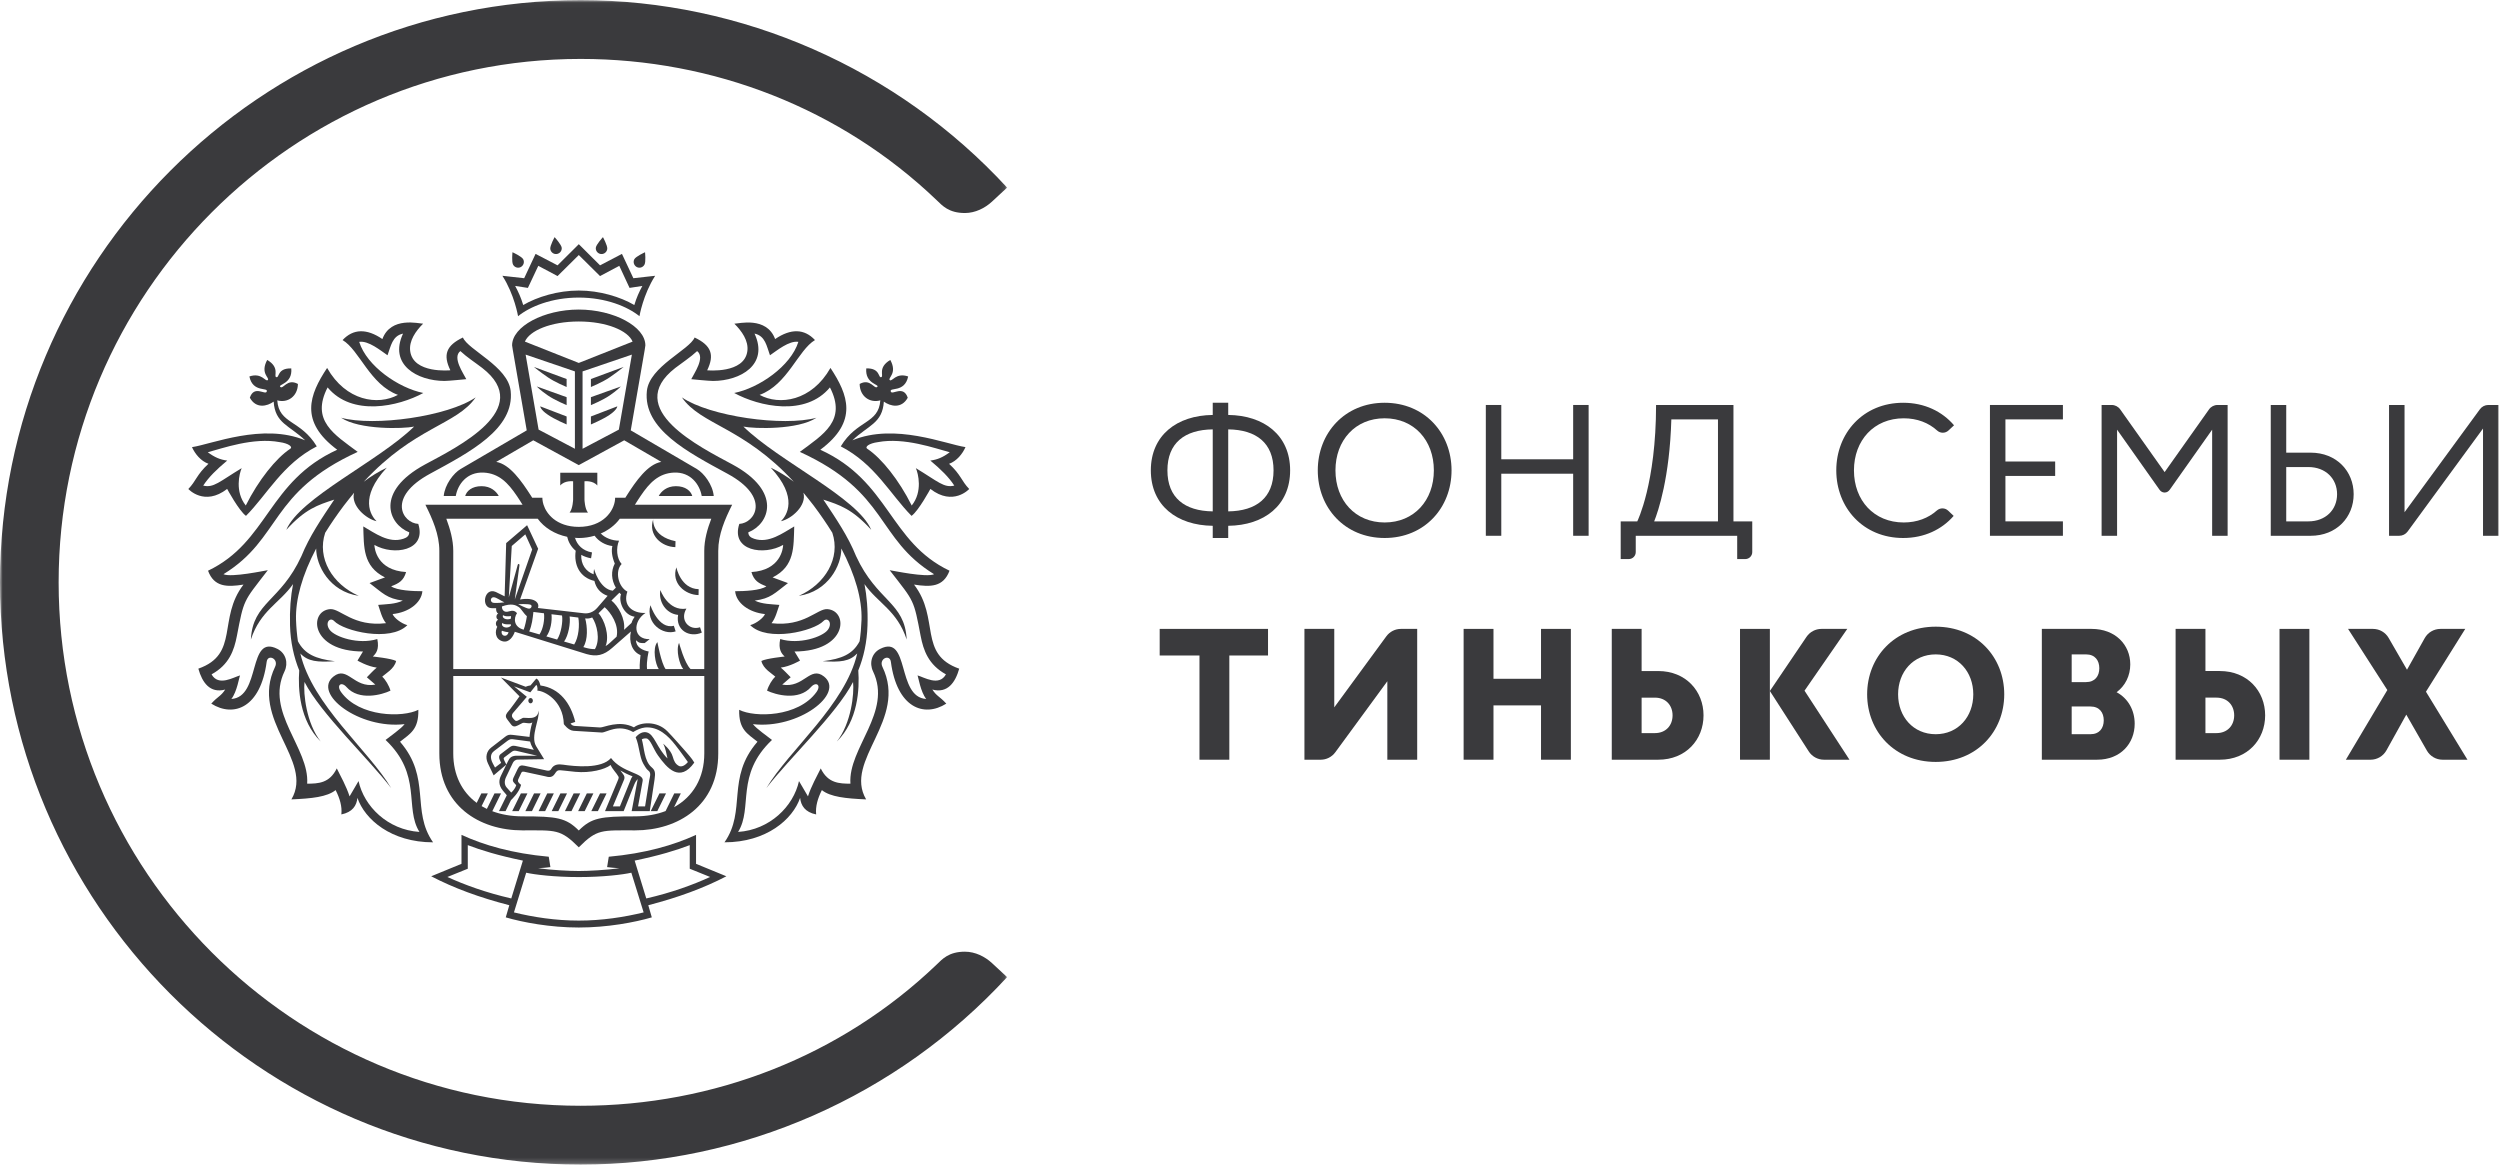
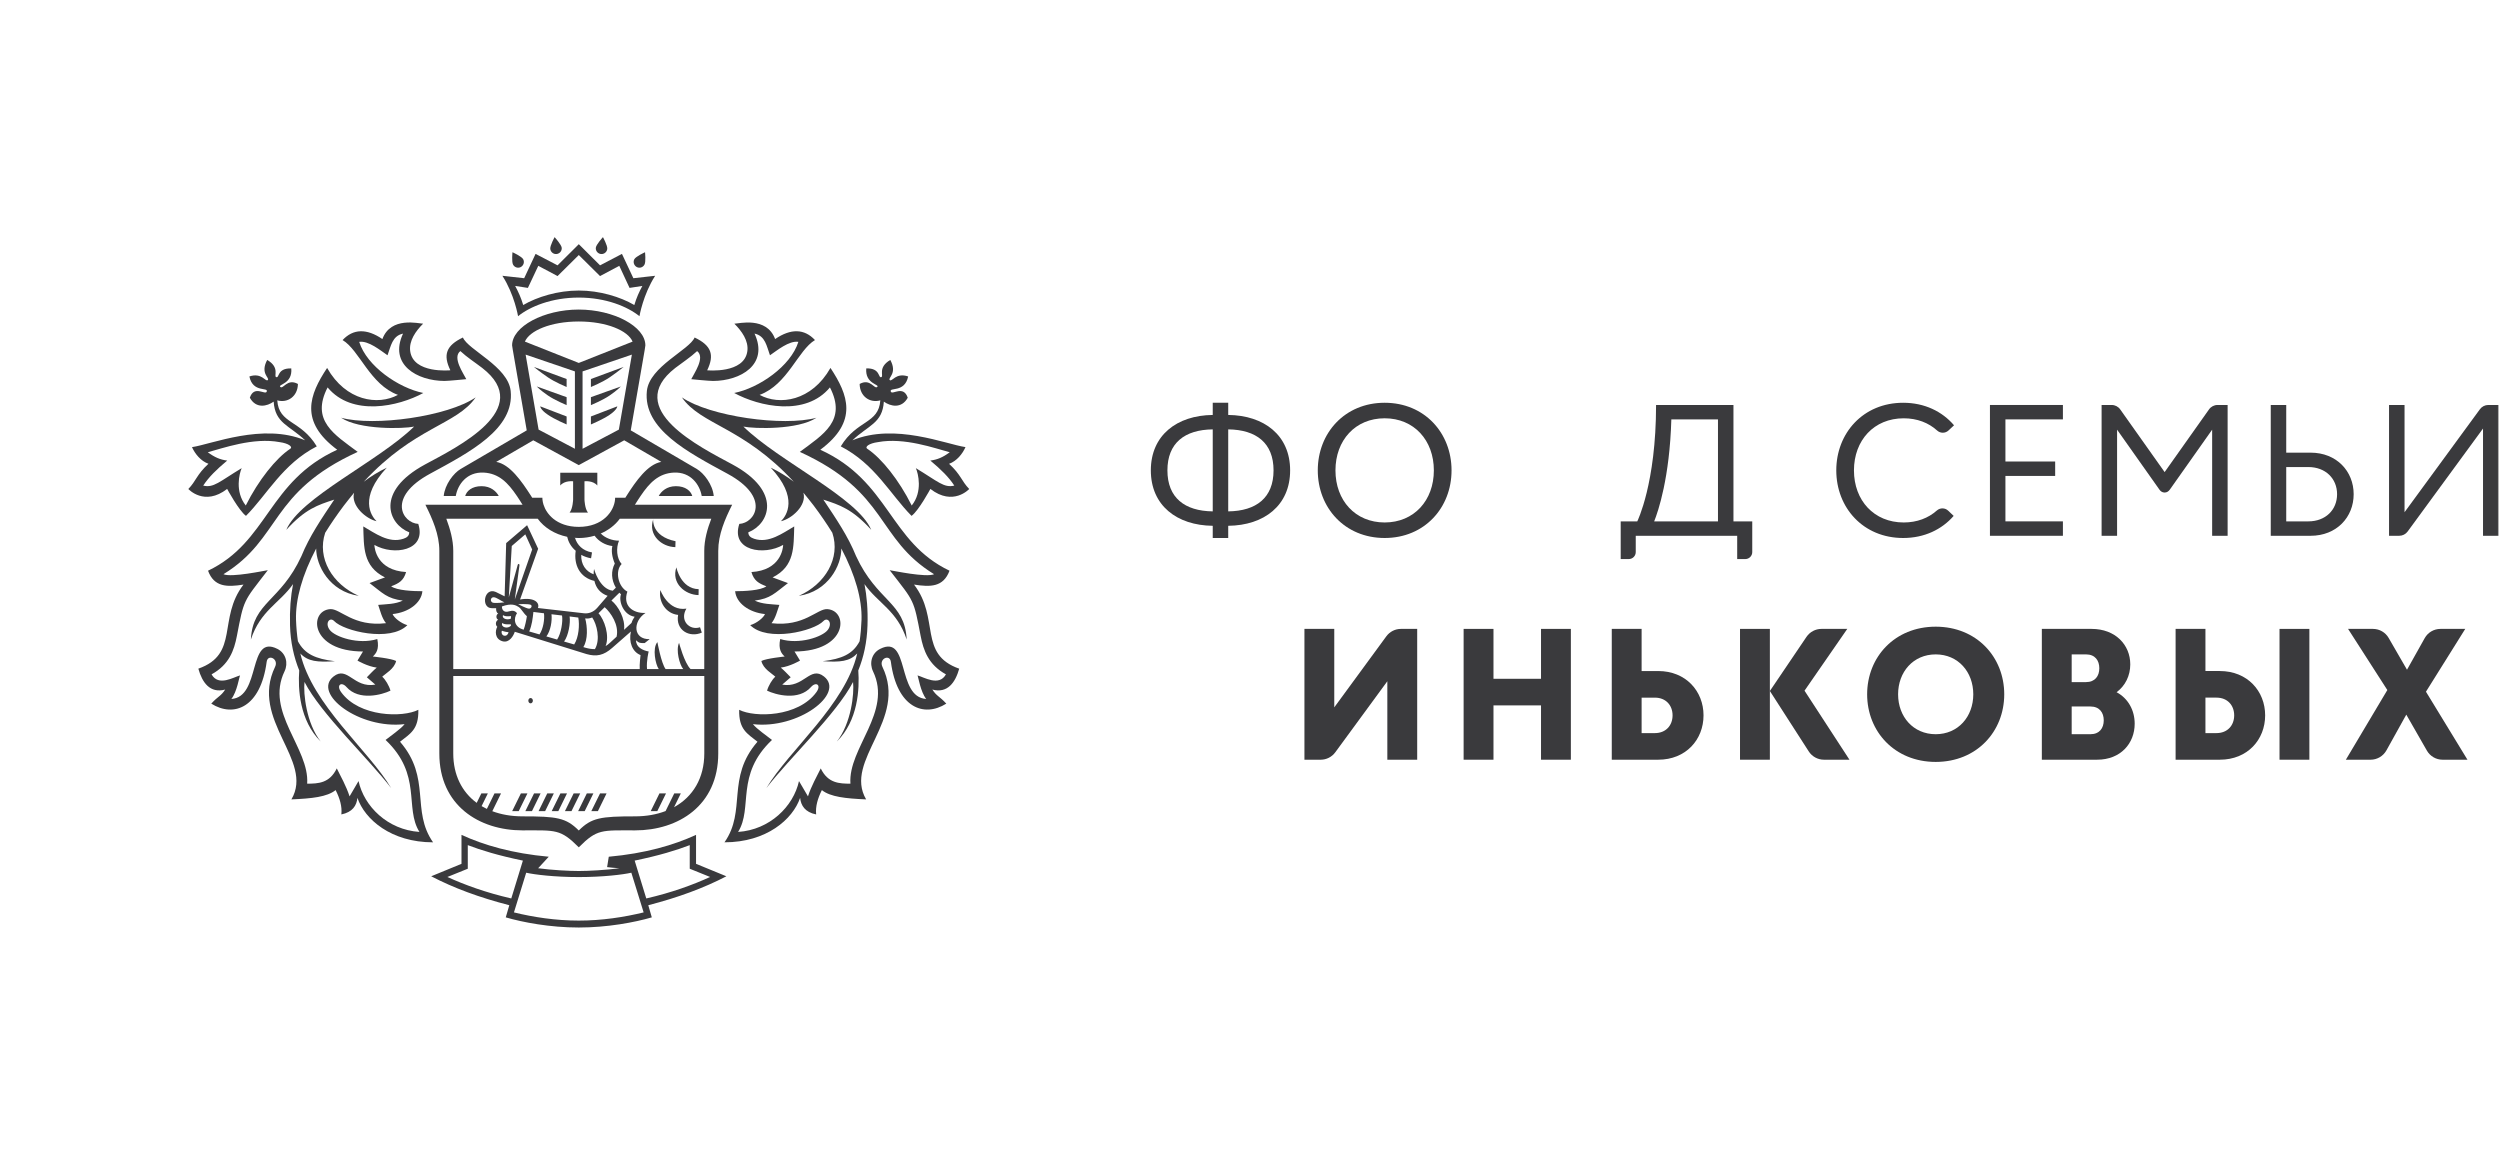
<svg xmlns="http://www.w3.org/2000/svg" width="459" height="215" viewBox="0 0 459 215" fill="none">
  <g clip-path="url(#clip0_1506_346)">
    <mask id="mask0_1506_346" style="mask-type:alpha" maskUnits="userSpaceOnUse" x="0" y="0" width="185" height="214">
-       <path d="M0 0.024H184.904V213.817H0V0.024Z" fill="white" />
-     </mask>
+       </mask>
    <g mask="url(#mask0_1506_346)">
      <path fill-rule="evenodd" clip-rule="evenodd" d="M10.765 106.919C10.765 159.91 53.762 203.019 106.606 203.019C130.995 203.019 154.398 193.918 171.985 177.077C173.003 176.098 174.182 174.73 177.153 174.73C179.048 174.73 180.833 175.626 182.127 176.822C182.822 177.463 184.904 179.398 184.904 179.398C164.761 201.275 136.224 213.817 106.606 213.817C47.824 213.817 -0.001 165.864 -0.001 106.919C-0.001 47.975 47.824 0.024 106.606 0.024C136.224 0.024 164.761 12.566 184.904 34.444C184.904 34.444 182.822 36.378 182.127 37.02C180.833 38.214 179.048 39.111 177.153 39.111C174.182 39.111 173.003 37.74 171.985 36.765C154.398 19.925 130.995 10.819 106.606 10.819C53.762 10.819 10.765 53.928 10.765 106.919Z" fill="#3A3A3D" />
    </g>
    <path fill-rule="evenodd" clip-rule="evenodd" d="M65.828 143.403L64.181 146.214C63.585 144.362 62.517 142.443 61.834 141.077C60.51 143.818 58.416 143.872 56.397 143.886C56.845 137.334 48.623 130.738 52.242 123.256C52.963 121.758 52.494 119.925 50.939 119.141C45.431 116.339 47.98 127.975 42.475 128.332C43.531 127.004 43.921 124.245 44.081 124.004C42.91 124.309 40.107 126.1 38.844 123.808C42.062 122.052 42.984 119.408 43.493 116.756C44.137 113.395 44.431 111.841 45.079 110.463C45.758 108.988 46.844 107.714 49.173 104.685C48.62 104.765 42.423 106.078 41.028 105.424C51.748 98.825 49.335 90.438 65.673 82.966C61.39 79.772 57.007 77.225 60.148 71.131C64.629 76.523 73.135 74.657 77.724 72.152C73.188 71.242 67.337 67.227 65.949 62.767C67.655 62.501 69.876 64.36 71.148 65.229C71.76 63.58 72.006 61.665 73.997 61.251C71.342 66.949 76.592 69.922 81.595 69.943C82.372 69.943 85.61 69.615 85.61 69.615C85.09 68.55 82.999 65.633 84.52 64.457C85.749 65.608 87.205 66.531 88.535 67.553C98.265 75.102 83.905 82.104 78.032 85.277C68.818 90.272 71.284 96.217 75.135 97.735C75.12 98.406 74.707 98.699 74.065 98.915C71.373 99.813 68.846 97.888 66.697 96.651C66.826 100.382 66.575 103.963 70.682 106.014L67.85 107.05C70.285 108.908 71.026 109.891 73.954 110.269C72.588 110.939 70.89 110.922 69.435 111.059C69.802 112.094 70.103 113.49 70.87 114.415C64.875 115.133 62.475 111.697 60.613 111.835C56.657 112.133 56.907 119.602 66.643 119.613L65.634 121.286C65.634 121.286 67.478 122.366 69.17 122.573C68.525 123.095 67.902 123.808 67.355 124.349L68.911 125.695C64.932 126.407 63.811 122.163 61.231 124.207C57.295 127.338 65.97 133.933 74.285 132.951C73.588 133.851 71.632 135.171 70.792 135.853C77.565 142.271 74.224 148.316 77.01 152.742C71.168 152.351 66.843 148.053 65.828 143.403ZM73.445 136.184C75.329 134.688 76.888 133.94 76.807 130.32C73.982 131.768 65.975 131.689 62.63 127.074C61.682 125.757 62.694 125.094 63.608 126.132C65.898 128.736 70.142 127.558 71.691 126.805C71.444 125.907 70.758 124.742 70.177 124.245C70.758 123.672 72.394 122.82 72.729 121.356C71.855 120.88 68.455 120.538 68.455 120.538C69 120.01 69.679 119.276 69.273 117.329C65.803 118.396 61.516 116.943 60.54 115.654C59.583 114.386 60.557 113.198 61.366 114.038C63.095 115.858 71.623 117.947 74.792 114.78C73.615 114.453 72.312 113.395 72.082 112.742C75.016 112.446 77.356 110.711 77.55 108.546C75.927 108.546 72.859 108.428 71.815 107.642C73.224 107.117 74.114 106.608 74.556 105.028C69.188 104.698 68.763 100.704 68.735 100.044C72.229 102.063 78.387 101.163 76.796 96.187C73.886 96.03 70.958 91.315 78.954 86.979C86.225 83.029 94.489 78.777 93.759 71.775C93.285 67.288 85.925 64.233 84.992 61.965C81.919 63.432 81.302 65.135 82.687 67.982C82.687 67.982 75.847 68.667 75.309 64.444C75.073 62.548 76.33 60.775 77.687 59.425C76.915 59.425 71.76 58.042 70.206 62.252C67.316 60.277 64.848 60.35 62.899 62.436C66.005 64.283 67.929 70.63 73.064 72.5C69.411 74.487 63.505 73.653 60.058 67.553C56.792 72.483 54.916 77.361 61.913 82.573C49.176 88.382 49.268 99.488 38.195 104.783C39.316 107.807 41.687 107.807 44.705 107.33C39.916 113.57 43.998 120.101 36.416 122.765C37.127 125.313 38.548 127.347 41.346 126.603C40.552 127.844 40.026 127.82 38.789 129.186C42.934 131.803 47.85 129.907 48.96 121.512C49.157 120.01 51.219 120.948 50.508 122.421C45.782 132.216 57.727 139.581 53.504 146.768C57.231 146.613 60.068 146.319 61.619 145.061C62.381 146.565 62.837 148.058 62.672 149.53C64.733 149.113 65.482 147.892 65.623 146.487C66.973 150.435 71.795 154.651 79.511 154.651C75.416 148.807 79.23 142.865 73.445 136.184Z" fill="#3A3A3D" />
    <path fill-rule="evenodd" clip-rule="evenodd" d="M55.142 119.979C56.551 121.452 58.256 121.604 61.489 121.403C57.938 120.967 55.941 120.098 54.699 117.738C54.518 116.512 54.397 115.205 54.35 113.814C54.235 110.062 55.467 105.597 58.051 100.704C58.035 103.772 60.457 108.595 65.87 109.398C61.007 107.268 58.15 102.466 59.705 97.816C60.719 96.19 61.86 94.517 63.141 92.813C63.778 91.993 64.404 91.201 65.013 90.468C64.365 92.833 67.222 95.28 69.132 95.693C68.098 94.675 65.87 91.381 71.011 85.865C69.575 86.55 67.99 87.511 66.787 88.45C76.124 78.335 83.806 78.05 87.333 72.961C82.223 76.462 68.701 78.355 62.618 76.696C65.974 78.943 74.056 78.74 76.032 78.322C69.443 84.743 55.054 91.381 52.559 97.284C56.063 93.43 58.336 92.722 61.368 91.73C58.978 95.309 56.824 98.451 55.341 102.101C51.517 110.437 46.398 110.543 46.06 117.422C47.805 112.091 51.349 110.739 53.805 107.239C53.37 109.477 53.17 111.951 53.247 114.813C53.334 117.92 53.955 120.656 54.939 123.099C54.691 126.497 54.994 132.306 58.879 136.139C56.238 132.785 55.671 127.337 55.907 125.212C58.947 131.096 67.625 139.231 71.819 144.693C67.625 137.664 57.345 129.455 55.142 119.979Z" fill="#3A3A3D" />
    <path fill-rule="evenodd" clip-rule="evenodd" d="M151.166 91.729C154.184 92.722 156.457 93.429 159.962 97.283C157.479 91.381 143.074 84.745 136.486 78.319C138.464 78.737 146.551 78.945 149.902 76.698C143.83 78.354 130.302 76.461 125.188 72.958C128.725 78.049 136.395 78.333 145.737 88.449C144.54 87.51 142.953 86.547 141.51 85.868C146.646 91.381 144.427 94.676 143.384 95.694C145.302 95.283 148.158 92.832 147.507 90.466C148.123 91.202 148.746 91.992 149.387 92.814C150.67 94.519 151.808 96.195 152.815 97.814C154.376 102.463 151.506 107.265 146.658 109.398C152.069 108.599 154.497 103.771 154.467 100.705C157.053 105.597 158.292 110.062 158.176 113.814C158.126 115.206 158.007 116.511 157.824 117.735C156.577 120.102 154.579 120.968 151.038 121.399C154.275 121.603 155.968 121.454 157.388 119.977C155.183 129.458 144.901 137.666 140.706 144.694C144.901 139.228 153.565 131.096 156.621 125.211C156.856 127.339 156.285 132.787 153.649 136.139C157.535 132.307 157.833 126.499 157.582 123.096C158.565 120.657 159.182 117.921 159.273 114.812C159.366 111.953 159.15 109.472 158.717 107.241C161.177 110.739 164.719 112.09 166.466 117.419C166.133 110.543 161.015 110.438 157.174 102.101C155.699 98.449 153.552 95.305 151.166 91.729Z" fill="#3A3A3D" />
    <path fill-rule="evenodd" clip-rule="evenodd" d="M168.453 124.004C168.6 124.244 168.997 127.005 170.053 128.332C164.54 127.977 167.093 116.34 161.584 119.141C160.03 119.927 159.568 121.757 160.287 123.257C163.89 130.737 155.678 137.332 156.139 143.887C154.11 143.872 152.003 143.818 150.689 141.081C150.015 142.443 148.933 144.362 148.342 146.213L146.696 143.406C145.673 148.054 141.345 152.353 135.513 152.742C138.286 148.317 134.956 142.275 141.737 135.854C140.884 135.168 138.939 133.848 138.237 132.954C146.558 133.93 155.229 127.336 151.291 124.209C148.715 122.164 147.583 126.407 143.614 125.695L145.17 124.346C144.628 123.811 143.993 123.1 143.349 122.572C145.044 122.368 146.885 121.285 146.885 121.285L145.874 119.614C155.619 119.602 155.853 112.134 151.912 111.836C150.061 111.699 147.649 115.132 141.651 114.42C142.406 113.49 142.718 112.095 143.091 111.06C141.649 110.923 139.928 110.936 138.567 110.269C141.502 109.89 142.232 108.908 144.672 107.055L141.849 106.014C145.953 103.965 145.696 100.383 145.821 96.652C143.682 97.893 141.141 99.813 138.463 98.92C137.822 98.7 137.404 98.403 137.387 97.736C141.243 96.218 143.696 90.273 134.492 85.283C128.623 82.104 114.252 75.103 123.989 67.552C125.32 66.529 126.768 65.605 127.992 64.461C129.521 65.635 127.432 68.546 126.915 69.618C126.915 69.618 130.15 69.945 130.918 69.945C135.936 69.924 141.192 66.952 138.532 61.247C140.522 61.663 140.761 63.583 141.367 65.228C142.647 64.364 144.864 62.503 146.581 62.764C145.187 67.229 139.344 71.24 134.798 72.153C139.388 74.657 147.902 76.523 152.377 71.127C155.515 77.228 151.141 79.773 146.849 82.966C163.19 90.437 160.775 98.826 171.495 105.423C170.109 106.078 163.899 104.764 163.343 104.687C165.684 107.711 166.775 108.989 167.449 110.461C168.099 111.84 168.387 113.393 169.029 116.753C169.54 119.409 170.465 122.052 173.674 123.811C172.415 126.099 169.618 124.311 168.453 124.004ZM167.815 107.328C170.832 107.805 173.203 107.805 174.33 104.781C163.249 99.493 163.343 88.385 150.611 82.573C157.611 77.362 155.722 72.479 152.473 67.552C149.027 73.653 143.101 74.488 139.466 72.501C144.588 70.629 146.524 64.283 149.63 62.435C147.685 60.347 145.203 60.274 142.313 62.252C140.749 58.043 135.604 59.43 134.83 59.43C136.181 60.78 137.458 62.548 137.217 64.446C136.683 68.668 129.838 67.986 129.838 67.986C131.216 65.135 130.603 63.433 127.532 61.965C126.592 64.233 119.246 67.293 118.766 71.773C118.029 78.776 126.305 83.03 133.569 86.978C141.566 91.315 138.633 96.03 135.736 96.19C134.127 101.167 140.287 102.065 143.788 100.042C143.77 100.705 143.328 104.703 137.963 105.03C138.413 106.608 139.299 107.117 140.703 107.643C139.655 108.428 136.595 108.547 134.972 108.547C135.163 110.712 137.511 112.448 140.448 112.744C140.211 113.393 138.908 114.453 137.736 114.777C140.905 117.947 149.427 115.862 151.165 114.039C151.959 113.202 152.929 114.389 151.981 115.653C151.003 116.943 146.72 118.396 143.246 117.326C142.849 119.273 143.516 120.016 144.064 120.539C144.064 120.539 140.669 120.881 139.787 121.356C140.122 122.821 141.769 123.671 142.346 124.244C141.769 124.742 141.079 125.908 140.832 126.804C142.39 127.559 146.632 128.735 148.909 126.131C149.835 125.096 150.841 125.757 149.901 127.068C146.549 131.689 138.54 131.765 135.711 130.321C135.633 133.941 137.193 134.684 139.072 136.181C133.284 142.866 137.108 148.806 133.016 154.649C140.725 154.649 145.546 150.433 146.9 146.488C147.053 147.896 147.791 149.114 149.846 149.533C149.691 148.058 150.145 146.565 150.894 145.061C152.459 146.319 155.303 146.611 159.022 146.769C154.804 139.581 166.747 132.215 162.01 122.423C161.31 120.948 163.366 120.016 163.564 121.51C164.672 129.908 169.593 131.803 173.741 129.186C172.491 127.82 171.977 127.844 171.18 126.602C173.969 127.348 175.395 125.312 176.112 122.771C168.532 120.102 172.614 113.574 167.815 107.328Z" fill="#3A3A3D" />
-     <path fill-rule="evenodd" clip-rule="evenodd" d="M90.703 137.895L92.978 136.163C93.385 135.853 93.65 135.654 94.109 135.716L97.32 136.142C97.494 136.91 98.011 137.665 98.011 137.665L94.593 136.945C94.109 136.886 93.965 136.91 93.515 137.237L91.9 138.466C91.576 138.715 91.57 139.111 91.755 139.505L92.011 140.065L90.885 140.922L90.452 140.108C90.013 139.236 89.984 138.449 90.703 137.895ZM95.915 131.847L95.324 132.161C94.914 132.4 94.709 132.505 94.349 132.059L94.093 131.736C93.964 131.581 93.921 131.198 94.185 130.906L96.727 127.938L94.386 126.012L97.366 127.113L98.459 125.749C98.78 126.022 98.665 126.809 98.665 126.809C99.876 126.809 103.386 128.559 103.519 132.942C103.519 132.942 104.313 134.119 105.325 134.18L110.495 134.493C111.349 134.493 113.491 132.852 116.247 134.402C116.941 133.981 117.689 133.648 118.453 133.562C120.88 133.379 122.663 135.079 123.995 136.784C124.968 138.016 126.298 139.912 126.298 139.912C125.725 140.594 125.163 140.822 124.689 140.65C123.974 140.279 123.738 139.702 123.509 138.903C123.148 137.63 121.753 136.541 121.753 136.541C122.227 137.396 122.326 138.364 122.553 139.255C120.532 137.249 120.154 134.802 118.741 134.464C118.112 134.305 117.383 134.575 116.709 135.36C117.421 137.019 117.383 138.938 118.115 140.223C118.67 141.182 118.786 141.27 119.035 141.477C119.632 141.907 119.294 142.678 119.201 143.24L118.436 148.056H117.149L117.997 143.345C118.257 141.907 114.24 141.907 112.182 139.172C110.428 141.228 105.513 140.711 103.386 140.395C102.53 140.264 101.688 140.321 101.216 141.165C100.941 141.639 100.478 141.497 100.195 141.431L96.318 140.594C95.638 140.434 95.343 140.57 95.039 141.195L94.267 142.803C94.093 143.184 94.105 143.461 94.414 143.761L94.777 144.156C94.558 144.928 93.859 145.518 93.859 145.518L93.011 144.563C92.6 144.082 92.578 143.38 92.903 142.696L94.158 140.07C94.306 139.78 94.576 139.461 95.103 139.461L99.901 139.388L98.43 136.988C97.338 135.19 99.151 131.979 98.883 130.464C98.747 132.499 96.297 131.57 95.915 131.847ZM115.884 142.938L113.814 148.056H112.528L114.597 143.099C114.812 142.46 114.406 142.162 113.887 141.461C114.658 141.894 115.206 142.182 116.135 142.534C116.058 142.678 115.958 142.76 115.884 142.938ZM90.635 142.358L92.965 140.377L92.612 139.67C92.358 139.158 92.494 139.128 92.762 138.925L93.991 138.004C94.274 137.774 94.576 137.8 94.921 137.881L98.616 138.751H94.721C93.82 138.814 93.559 139.158 93.234 139.828L92.965 140.377L91.966 142.443C91.623 143.149 91.449 144.099 92.34 145.167L93.047 146.01L91.612 148.924H92.82L93.814 146.905C93.893 146.83 95.359 145.49 95.67 144.099C95.249 143.751 94.944 143.512 95.179 143.028L95.63 142.063C95.777 141.741 95.829 141.611 96.259 141.695L100.132 142.534C100.615 142.668 101.322 142.882 101.844 142.101C102.372 141.287 102.446 141.376 103.677 141.497L105.657 141.709C108.358 141.966 111.058 141.287 112.111 140.454C112.476 141.293 113.21 141.934 113.55 142.592C113.678 142.836 113.469 143.18 113.3 143.605L111.081 148.924H114.505L116.441 144.07C116.621 143.605 116.883 143.236 117.084 143.049L115.971 148.924H119.296L120.177 143.113C120.371 141.822 120.258 141.402 119.638 140.872C118.25 139.702 118.283 137.237 117.836 135.743C118.071 135.607 118.344 135.54 118.67 135.576C119.397 135.642 119.939 137.498 120.797 138.69C122.492 141.088 124.816 143.733 127.472 140.011C127.217 139.582 126.939 139.195 126.618 138.823L125.875 137.952C125.443 137.469 123.386 135.11 122.527 134.258C120.579 132.287 117.583 132.59 116.39 133.544C113.688 132.123 110.838 133.615 110.164 133.562L105.511 133.281C105.299 133.264 104.975 133.193 104.749 132.829L105.612 132.544C104.803 129.167 102.771 126.337 99.217 125.852C99.217 125.852 99.009 124.787 98.465 124.584L97.404 125.837C97.103 125.876 96.778 125.971 96.509 126.089L91.973 124.394L95.38 127.847C95.38 127.847 93.612 130.357 93.111 130.87C92.776 131.335 92.809 131.703 93.182 132.151L93.843 133.021C94.185 133.471 94.558 133.451 95.103 133.174L95.851 132.785C96.176 132.512 97.265 133.05 97.735 132.623C97.436 133.604 97.285 134.549 97.216 135.298L94.158 134.932C93.489 134.838 93.188 134.932 92.781 135.246L90.172 137.261C89.32 137.919 89.057 139.05 89.581 140.149L90.635 142.358Z" fill="#3A3A3D" />
    <path fill-rule="evenodd" clip-rule="evenodd" d="M100.593 76.149C101.831 77.011 104.032 77.931 104.032 77.931V76.464L99.189 74.605C99.189 74.605 99.189 75.2 100.593 76.149Z" fill="#3A3A3D" />
    <path fill-rule="evenodd" clip-rule="evenodd" d="M104.032 74.383V72.923L98.535 70.951C98.535 70.951 99.188 71.648 100.594 72.607C101.832 73.464 104.032 74.383 104.032 74.383Z" fill="#3A3A3D" />
    <path fill-rule="evenodd" clip-rule="evenodd" d="M104.031 71.056V69.587L98.01 67.364C98.01 67.364 99.187 68.32 100.593 69.278C101.831 70.14 104.031 71.056 104.031 71.056Z" fill="#3A3A3D" />
    <path fill-rule="evenodd" clip-rule="evenodd" d="M120.944 91.063H127.1C126.845 90.167 125.888 89.261 124.089 89.261C122.391 89.261 121.37 90.249 120.944 91.063Z" fill="#3A3A3D" />
    <path fill-rule="evenodd" clip-rule="evenodd" d="M114.504 67.364L108.492 69.587V71.056C108.492 71.056 110.694 70.138 111.936 69.28C113.336 68.321 114.504 67.364 114.504 67.364Z" fill="#3A3A3D" />
    <path fill-rule="evenodd" clip-rule="evenodd" d="M113.334 74.605L108.491 76.464V77.931C108.491 77.931 110.693 77.011 111.935 76.153C113.334 75.198 113.334 74.605 113.334 74.605Z" fill="#3A3A3D" />
    <path fill-rule="evenodd" clip-rule="evenodd" d="M113.987 70.953L108.492 72.921V74.382C108.492 74.382 110.7 73.464 111.934 72.607C113.334 71.649 113.987 70.953 113.987 70.953Z" fill="#3A3A3D" />
    <path fill-rule="evenodd" clip-rule="evenodd" d="M88.416 89.261C86.622 89.261 85.668 90.164 85.41 91.063H91.572C91.132 90.247 90.126 89.261 88.416 89.261Z" fill="#3A3A3D" />
    <path fill-rule="evenodd" clip-rule="evenodd" d="M106.262 66.637L96.372 62.718C97.213 60.728 101.088 59.026 106.262 59.026C111.433 59.026 115.306 60.728 116.145 62.718L106.262 66.637ZM113.621 78.877L106.958 82.395V68.19L116.013 65.106L113.621 78.877ZM121.414 84.802C118.916 85.238 116.766 88.302 115.01 91.064L114.813 91.382H112.934L112.925 91.706C112.733 93.842 110.718 96.734 106.259 96.734C104.2 96.734 102.65 96.104 101.581 95.24C100.657 94.488 100.078 93.558 99.791 92.668C99.69 92.346 99.622 92.019 99.594 91.706L99.579 91.382H97.713L97.51 91.064C95.743 88.302 93.598 85.238 91.107 84.802L97.908 80.84L106.262 85.396L114.606 80.84L121.414 84.802ZM130.591 95.24C129.876 97.102 129.302 99.121 129.302 101.143V122.838H126.787C125.643 121.726 124.676 118.029 124.676 118.029C124.049 119.361 124.769 122.054 125.438 122.838H122.199C121.395 121.746 120.699 117.893 120.699 117.893C119.734 119.004 120.346 121.999 120.946 122.838H118.792C118.658 121.296 119.098 119.616 119.098 119.616C117.969 119.406 116.774 118.814 116.777 117.556C117.346 118.092 117.58 118.083 118.366 118.066L119.281 117.345C116.247 117.443 116.105 114.104 118.513 112.541C116.105 112.616 114.309 111.18 115.186 108.62C113.474 107.735 112.873 104.833 114.133 103.552C113.221 102.556 113.069 100.602 113.654 99.27C112.444 99.27 111.08 98.782 110.317 97.957C110.259 97.983 110.189 98.002 110.127 98.026C111.642 97.403 112.925 96.441 113.795 95.24H130.591ZM129.309 138.333C129.309 142.856 127.221 146.295 123.757 148.2L124.999 145.665H123.794L122.202 148.91C120.551 149.542 118.675 149.882 116.605 149.882C110.274 149.882 108.6 150.139 106.265 152.478C103.916 150.139 102.244 149.882 95.928 149.882C93.869 149.882 91.995 149.545 90.354 148.925H90.395L91.99 145.665H90.789L89.389 148.518C89.054 148.358 88.733 148.188 88.421 148.004L89.57 145.665H88.376L87.523 147.407C84.81 145.408 83.218 142.282 83.218 138.333V124.108H129.309V138.333ZM97.934 112.353L99.873 112.597C100.023 113.662 99.743 115.475 99.05 116.48L97.167 115.937C97.669 114.741 97.795 113.624 97.934 112.353ZM95.132 110.926C95.132 110.926 96.919 110.841 97.423 111.031C97.795 111.189 97.541 111.812 97.06 111.744C96.56 111.681 95.132 110.926 95.132 110.926ZM95.017 103.832L93.416 109.685L93.96 100.241L96.443 98.108L97.707 100.886L94.516 110.062L95.361 103.887C95.437 103.46 95.087 103.411 95.017 103.832ZM93.787 113.595C92.947 113.93 92.091 113.473 92.354 112.932C92.743 113.281 93.827 113.111 93.827 113.111L93.787 113.595ZM92.21 114.375C92.6 114.75 93.772 114.609 93.772 114.609L93.814 114.846C93.302 115.528 91.884 115.219 92.21 114.375ZM90.372 110.603C89.922 110.301 90.127 109.652 90.623 109.652C91.165 109.664 91.891 110.281 92.61 110.592C92.61 110.592 90.73 110.848 90.372 110.603ZM92.153 115.8C92.153 115.8 92.69 116.023 93.371 116.076C93.293 116.452 93.002 116.811 92.545 116.708C92.165 116.625 91.99 116.149 92.153 115.8ZM93.416 112.255C92.512 112.55 92.116 111.896 92.154 111.341C93.924 110.694 94.71 111.112 95.228 111.443C95.701 111.744 96.099 112.597 96.736 113.131C96.633 113.858 96.408 114.907 96.149 115.61C94.343 115.145 94.249 113.548 94.922 112.579C94.546 112.134 94.145 112.022 93.416 112.255ZM101.253 112.777L103.188 113.006C103.379 114.074 103.015 116.341 102.287 117.421L100.314 116.848C101.103 115.812 101.391 113.968 101.253 112.777ZM104.583 113.184L106.177 113.383C106.432 114.713 106.265 117.015 105.421 118.322L103.566 117.787C104.376 116.676 104.761 114.387 104.583 113.184ZM107.441 113.542H107.479C107.892 113.603 108.327 113.535 108.727 113.369C109.589 114.609 110.267 117.421 109.229 119.178C108.642 119.191 108.068 119.086 107.529 118.932L107.1 118.805C107.974 117.443 107.848 115.043 107.441 113.542ZM109.883 112.597L111.016 111.482C112.166 112.496 113.685 114.75 113.21 116.894L111.972 118.029C111.719 118.273 111.457 118.457 111.189 118.622C111.957 116.708 110.974 113.761 109.883 112.597ZM116.523 113.232C116.278 113.562 116.077 113.951 115.946 114.372L114.572 115.637C114.848 113.618 113.494 111.232 112.259 110.26L113.722 108.821L114.015 109.114C113.527 110.402 114.483 112.932 116.523 113.232ZM112.873 103.47C112.148 104.856 112.224 106.451 113.072 107.9L112.503 108.456C110.041 108.146 109.065 104.459 109.065 104.459C109.017 104.789 108.988 105.116 108.991 105.442C107.553 104.909 106.642 103.628 106.715 101.872C107.259 102.175 107.873 102.392 108.521 102.503L108.692 101.426C106.967 101.122 105.961 100.043 105.577 98.766C105.496 98.761 105.423 98.743 105.344 98.735C105.65 98.761 105.952 98.782 106.265 98.782C107.288 98.782 108.258 98.626 109.17 98.357C109.885 99.376 111.153 100.11 112.43 100.251C112.231 101.09 112.329 102.155 112.873 103.47ZM98.727 95.24C99.916 96.874 101.847 98.085 104.135 98.557C104.327 99.422 104.793 100.365 105.7 101.122C105.324 103.66 106.409 106.029 109.135 106.658C109.418 107.95 110.219 108.93 111.559 109.394L109.665 111.583C108.945 112.424 107.998 112.695 107.217 112.597L98.764 111.63C99.129 110.693 98.155 109.602 95.483 110.069L98.805 100.751L96.776 96.425L92.933 99.715L92.651 109.486L91.021 108.681C88.873 107.753 88.247 111.643 90.284 111.66L91.095 111.672C91.045 112.067 91.165 112.514 91.478 112.648C91.095 112.809 90.977 113.535 91.463 113.79C90.975 114.018 90.912 114.758 91.306 115.078C90.874 115.8 90.813 117.351 92.295 117.746C93.507 118.066 94.265 116.755 94.516 115.993L107.668 120.081C109.533 120.617 110.856 120.316 112.398 118.953L115.833 115.945C115.402 117.913 116.11 119.687 117.604 120.274C117.604 120.274 117.387 122.042 117.455 122.838H83.218V101.143C83.218 99.121 82.637 97.102 81.944 95.24H98.727ZM96.505 65.106L105.553 68.19V82.395L98.887 78.877L96.505 65.106ZM118.49 63.413C118.49 59.942 112.674 56.835 106.259 56.835C99.84 56.835 94.021 59.942 94.021 63.413L94.153 64.266L96.707 79.014L84.577 86.104C83.285 86.859 81.67 88.958 81.467 91.064H83.679C84.045 88.959 85.703 86.62 88.798 86.767C91.598 86.915 93.257 88.624 94.904 91.064L95.329 91.706L95.939 92.668H78.101C79.411 95.306 80.661 98.106 80.661 101.143V138.333C80.661 147.903 87.989 152.457 95.928 152.457C102.053 152.457 102.882 152.177 106.265 155.569C109.639 152.177 110.462 152.457 116.605 152.457C124.532 152.457 131.871 147.903 131.871 138.333V101.143C131.871 98.106 133.109 95.306 134.423 92.668H116.571L117.184 91.706L117.611 91.064C119.254 88.624 120.917 86.915 123.719 86.767C126.803 86.62 128.467 88.959 128.838 91.064H131.044C130.847 88.958 129.221 86.859 127.933 86.104L115.806 79.014L118.364 64.266L118.49 63.413Z" fill="#3A3A3D" />
    <path fill-rule="evenodd" clip-rule="evenodd" d="M128.254 109.259L128.274 108.172C124.944 108.092 124.183 104.16 124.183 104.16C123.208 107.056 125.75 109.214 128.254 109.259Z" fill="#3A3A3D" />
-     <path fill-rule="evenodd" clip-rule="evenodd" d="M124.052 115.923L123.719 114.893C120.88 115.622 119.414 111.115 119.414 111.115C118.506 114.39 121.673 116.707 124.052 115.923Z" fill="#3A3A3D" />
    <path fill-rule="evenodd" clip-rule="evenodd" d="M126.026 111.743C122.632 112.283 121.24 108.325 121.24 108.325C120.866 110.476 122.256 112.665 124.501 112.898C123.996 115.707 126.597 117.147 128.853 116.147L128.526 115.164C126.57 115.825 124.729 113.882 126.026 111.743Z" fill="#3A3A3D" />
    <path fill-rule="evenodd" clip-rule="evenodd" d="M123.995 100.456L124.026 99.366C119.55 98.443 119.924 95.354 119.924 95.354C118.957 98.262 121.496 100.41 123.995 100.456Z" fill="#3A3A3D" />
    <path fill-rule="evenodd" clip-rule="evenodd" d="M95.638 145.665L94.035 148.924H95.239L96.838 145.665H95.638Z" fill="#3A3A3D" />
    <path fill-rule="evenodd" clip-rule="evenodd" d="M98.053 145.665L96.454 148.924H97.669L99.256 145.665H98.053Z" fill="#3A3A3D" />
    <path fill-rule="evenodd" clip-rule="evenodd" d="M107.743 145.665L106.147 148.924H107.349L108.947 145.665H107.743Z" fill="#3A3A3D" />
    <path fill-rule="evenodd" clip-rule="evenodd" d="M110.171 145.665L108.565 148.924H109.775L111.368 145.665H110.171Z" fill="#3A3A3D" />
    <path fill-rule="evenodd" clip-rule="evenodd" d="M105.324 145.665L103.721 148.924H104.926L106.527 145.665H105.324Z" fill="#3A3A3D" />
    <path fill-rule="evenodd" clip-rule="evenodd" d="M119.475 148.923H120.681L122.281 145.665H121.076L119.475 148.923Z" fill="#3A3A3D" />
    <path fill-rule="evenodd" clip-rule="evenodd" d="M100.477 145.665L98.882 148.924H100.087L101.686 145.665H100.477Z" fill="#3A3A3D" />
    <path fill-rule="evenodd" clip-rule="evenodd" d="M102.893 145.665L101.293 148.924H102.509L104.104 145.665H102.893Z" fill="#3A3A3D" />
    <path fill-rule="evenodd" clip-rule="evenodd" d="M97.413 128.155C97.195 128.155 97.001 128.368 97.001 128.644C97.001 128.913 97.195 129.136 97.413 129.136C97.642 129.136 97.836 128.913 97.836 128.644C97.836 128.368 97.642 128.155 97.413 128.155Z" fill="#3A3A3D" />
    <path fill-rule="evenodd" clip-rule="evenodd" d="M96.922 52.858L98.83 48.806L102.365 50.687L106.266 46.825L110.167 50.687L113.7 48.806L115.584 52.858L117.935 52.498C117.33 53.629 116.879 54.614 116.461 56.004C113.893 54.498 110.078 53.343 106.266 53.343C102.44 53.343 98.636 54.498 96.065 56.004C95.636 54.614 95.191 53.629 94.584 52.498L96.922 52.858ZM106.266 54.635C111.234 54.635 115.208 56.283 117.405 58.056C117.405 58.056 118.062 54.105 120.286 50.634L116.285 51.08L114.191 46.615L110.167 48.717L106.266 44.834L102.365 48.717L98.33 46.615L96.238 51.08L92.238 50.634C94.467 54.105 95.115 58.056 95.115 58.056C97.306 56.283 101.293 54.635 106.266 54.635Z" fill="#3A3A3D" />
    <path fill-rule="evenodd" clip-rule="evenodd" d="M110.348 46.641C110.927 46.693 111.445 46.254 111.494 45.675C111.551 45.098 110.703 43.539 110.703 43.539C110.703 43.539 109.432 44.913 109.39 45.496C109.336 46.072 109.773 46.585 110.348 46.641Z" fill="#3A3A3D" />
    <path fill-rule="evenodd" clip-rule="evenodd" d="M116.905 49.027C117.42 49.304 118.052 49.099 118.329 48.58C118.611 48.07 118.429 46.31 118.429 46.31C118.429 46.31 116.74 47.073 116.461 47.594C116.193 48.106 116.39 48.745 116.905 49.027Z" fill="#3A3A3D" />
    <path fill-rule="evenodd" clip-rule="evenodd" d="M102.167 46.641C102.76 46.585 103.186 46.072 103.134 45.496C103.081 44.913 101.825 43.539 101.825 43.539C101.825 43.539 100.978 45.098 101.029 45.675C101.078 46.254 101.596 46.693 102.167 46.641Z" fill="#3A3A3D" />
    <path fill-rule="evenodd" clip-rule="evenodd" d="M95.622 49.027C96.137 48.745 96.335 48.106 96.056 47.594C95.785 47.073 94.093 46.31 94.093 46.31C94.093 46.31 93.913 48.07 94.196 48.58C94.464 49.099 95.107 49.304 95.622 49.027Z" fill="#3A3A3D" />
    <path fill-rule="evenodd" clip-rule="evenodd" d="M168.151 85.951C168.58 86.914 169.441 90.259 167.392 92.813C165.062 88.14 161.855 84.139 159.258 82.413C158.69 82.044 159.572 81.39 161.171 81.178C166.005 80.26 171.668 82.314 174.369 83.034C173.111 83.971 172.091 84.398 170.81 84.559C172.769 86.201 174.199 87.601 175.21 89.155C173.308 89.623 172.244 88.421 168.151 85.951ZM174.251 85.158C175.646 84.661 176.726 83.324 177.263 82.088C173.71 81.577 164.268 77.603 156.508 80.839C159.416 78.071 162.026 77.716 162.274 73.738C163.476 74.606 165.515 75.094 166.662 73.023C165.863 70.652 163.842 72.569 163.558 71.917C163.165 71.008 166.108 72.2 166.738 69.12C164.449 68.33 163.764 70.206 163.353 69.772C162.973 69.356 164.808 68.567 163.459 66.085C161.078 67.486 162.315 69.059 161.812 69.239C161.202 69.476 161.682 67.553 159.047 67.639C158.788 70.48 161.523 70.568 161.078 71.021C160.532 71.569 159.818 69.388 157.831 70.494C157.864 72.786 159.716 74.045 161.628 73.504C161.314 77.863 157.332 77.049 154.364 81.954C160.649 85.184 163.49 90.818 167.359 94.713C168.638 93.806 170.818 89.766 170.818 89.766C175.003 93.016 177.948 89.778 177.948 89.778C176.507 88.301 176.454 87.175 174.251 85.158Z" fill="#3A3A3D" />
-     <path fill-rule="evenodd" clip-rule="evenodd" d="M118.656 164.955L116.524 158.008C121.065 157.064 124.223 156.097 126.635 155.166V159.498L130.379 161.013C127.217 162.459 123.295 163.893 118.656 164.955ZM106.267 169.022C102.031 169.022 97.898 168.387 94.362 167.516L96.61 160.229C98.102 160.575 101.831 161.031 106.267 161.031C110.701 161.031 114.416 160.575 115.913 160.229L118.172 167.516C114.621 168.387 110.488 169.022 106.267 169.022ZM82.14 161.013L85.886 159.498V155.166C88.302 156.097 91.46 157.064 96.002 158.008L93.871 164.955C89.244 163.893 85.309 162.459 82.14 161.013ZM127.794 158.599V153.28C123.698 155.166 118.48 156.689 111.771 157.295L111.466 159.199C112.036 159.276 112.757 159.346 113.724 159.409C111.238 159.749 108.027 159.917 106.267 159.917C104.503 159.917 101.296 159.749 98.805 159.409C99.766 159.346 100.486 159.276 101.054 159.199L100.751 157.295C94.04 156.689 88.82 155.166 84.729 153.28V158.599L79.169 160.885C83.287 163.035 88.027 164.785 93.507 166.199L92.857 168.428C95.994 169.347 101.008 170.292 106.267 170.292C111.523 170.292 116.533 169.347 119.671 168.428L119.024 166.199C124.496 164.785 129.244 163.035 133.364 160.885L127.794 158.599Z" fill="#3A3A3D" />
+     <path fill-rule="evenodd" clip-rule="evenodd" d="M118.656 164.955L116.524 158.008C121.065 157.064 124.223 156.097 126.635 155.166V159.498L130.379 161.013C127.217 162.459 123.295 163.893 118.656 164.955ZM106.267 169.022C102.031 169.022 97.898 168.387 94.362 167.516L96.61 160.229C98.102 160.575 101.831 161.031 106.267 161.031C110.701 161.031 114.416 160.575 115.913 160.229L118.172 167.516C114.621 168.387 110.488 169.022 106.267 169.022ZM82.14 161.013L85.886 159.498V155.166C88.302 156.097 91.46 157.064 96.002 158.008L93.871 164.955C89.244 163.893 85.309 162.459 82.14 161.013ZM127.794 158.599V153.28C123.698 155.166 118.48 156.689 111.771 157.295L111.466 159.199C112.036 159.276 112.757 159.346 113.724 159.409C111.238 159.749 108.027 159.917 106.267 159.917C104.503 159.917 101.296 159.749 98.805 159.409L100.751 157.295C94.04 156.689 88.82 155.166 84.729 153.28V158.599L79.169 160.885C83.287 163.035 88.027 164.785 93.507 166.199L92.857 168.428C95.994 169.347 101.008 170.292 106.267 170.292C111.523 170.292 116.533 169.347 119.671 168.428L119.024 166.199C124.496 164.785 129.244 163.035 133.364 160.885L127.794 158.599Z" fill="#3A3A3D" />
    <path fill-rule="evenodd" clip-rule="evenodd" d="M37.31 89.155C38.327 87.597 39.748 86.206 41.717 84.561C40.428 84.398 39.419 83.971 38.149 83.031C40.852 82.311 46.532 80.26 51.363 81.178C52.951 81.393 53.845 82.044 53.268 82.41C50.669 84.135 47.458 88.14 45.124 92.811C43.085 90.259 43.947 86.914 44.371 85.951C40.285 88.421 39.222 89.626 37.31 89.155ZM41.705 89.767C41.705 89.767 43.89 93.806 45.162 94.713C49.036 90.82 51.885 85.185 58.161 81.954C55.189 77.049 51.2 77.872 50.906 73.504C52.813 74.045 54.661 72.781 54.699 70.495C52.701 69.395 51.986 71.58 51.45 71.021C51.003 70.559 53.739 70.483 53.478 67.642C50.841 67.563 51.324 69.479 50.706 69.234C50.209 69.057 51.45 67.478 49.057 66.085C47.712 68.578 49.551 69.353 49.174 69.769C48.766 70.206 48.076 68.33 45.788 69.119C46.409 72.195 49.367 71.008 48.962 71.917C48.682 72.572 46.664 70.652 45.87 73.02C47.008 75.094 49.048 74.604 50.244 73.737C50.501 77.733 53.105 78.063 56.019 80.839C48.258 77.599 38.816 81.574 35.248 82.094C35.799 83.326 36.878 84.661 38.272 85.149C36.069 87.181 36.02 88.301 34.578 89.779C34.578 89.779 37.514 93.016 41.705 89.767Z" fill="#3A3A3D" />
    <path fill-rule="evenodd" clip-rule="evenodd" d="M102.863 86.798V89.141C103.666 88.169 105.224 88.363 105.224 88.363V91.733C105.224 91.733 105.168 93.396 104.581 94.109H106.266H107.948C107.363 93.396 107.309 91.733 107.309 91.733V88.363C107.309 88.363 108.858 88.169 109.667 89.141V86.798H106.266H102.863Z" fill="#3A3A3D" />
    <path fill-rule="evenodd" clip-rule="evenodd" d="M324.947 126.862L332.084 137.956C332.696 138.907 333.748 139.483 334.879 139.483H339.562L331.31 126.809L339.161 115.465H334.422C333.32 115.465 332.29 116.015 331.67 116.93L324.954 126.86L324.947 126.862Z" fill="#3A3A3D" />
    <path fill-rule="evenodd" clip-rule="evenodd" d="M438.559 117.13C437.966 116.101 436.868 115.466 435.683 115.466H431.104L438.314 126.691L430.699 139.484H435.243C436.444 139.484 437.557 138.827 438.146 137.772L441.795 131.206L445.574 137.808C446.163 138.843 447.265 139.484 448.454 139.484H453.025L445.406 126.998L452.62 115.466H448.068C446.867 115.466 445.758 116.115 445.172 117.168L441.925 122.963L438.559 117.13Z" fill="#3A3A3D" />
    <path fill-rule="evenodd" clip-rule="evenodd" d="M385.434 122.692C385.434 124.122 384.65 125.234 382.997 125.234H380.361V120.146H382.997C384.65 120.146 385.434 121.259 385.434 122.692ZM386.248 132.255C386.248 133.689 385.46 134.801 383.812 134.801H380.361V129.713H383.812C385.46 129.713 386.248 130.827 386.248 132.255ZM374.881 115.465V139.482H385.028C389.358 139.482 391.928 136.484 391.928 132.869C391.928 130.406 390.731 128.231 388.605 127.091C390.219 125.895 391.118 124.038 391.118 121.977C391.118 118.419 388.41 115.465 384.015 115.465H374.881Z" fill="#3A3A3D" />
    <path fill-rule="evenodd" clip-rule="evenodd" d="M406.949 128.085C408.98 128.085 410.197 129.51 410.197 131.339C410.197 133.173 408.98 134.598 406.949 134.598H404.918V128.085H406.949ZM399.441 115.465V139.482H407.557C412.652 139.482 415.881 135.795 415.881 131.339C415.881 126.888 412.633 123.201 407.557 123.201H404.918V115.465H399.441Z" fill="#3A3A3D" />
    <mask id="mask1_1506_346" style="mask-type:alpha" maskUnits="userSpaceOnUse" x="0" y="0" width="459" height="215">
      <path d="M0 214.2H459V0H0V214.2Z" fill="white" />
    </mask>
    <g mask="url(#mask1_1506_346)">
      <path fill-rule="evenodd" clip-rule="evenodd" d="M418.52 139.484H424.001V115.466H418.52V139.484Z" fill="#3A3A3D" />
      <path fill-rule="evenodd" clip-rule="evenodd" d="M268.721 115.465V139.483H274.203V129.51H282.931V139.483H288.411V115.465H282.931V124.626H274.203V115.465H268.721Z" fill="#3A3A3D" />
      <path fill-rule="evenodd" clip-rule="evenodd" d="M355.394 120.146C359.512 120.146 362.295 123.361 362.295 127.476C362.295 131.587 359.512 134.801 355.394 134.801C351.274 134.801 348.491 131.587 348.491 127.476C348.491 123.361 351.274 120.146 355.394 120.146ZM355.394 139.889C362.904 139.889 367.978 134.33 367.978 127.476C367.978 120.617 362.904 115.058 355.394 115.058C347.882 115.058 342.808 120.617 342.808 127.476C342.808 134.33 347.882 139.889 355.394 139.889Z" fill="#3A3A3D" />
      <path fill-rule="evenodd" clip-rule="evenodd" d="M301.401 128.086H303.837C305.867 128.086 307.084 129.511 307.084 131.34C307.084 133.174 305.867 134.599 303.837 134.599H301.401V128.086ZM304.445 139.483C309.54 139.483 312.767 135.796 312.767 131.34C312.767 126.889 309.52 123.202 304.445 123.202H301.401V115.466H295.921V139.483H304.445Z" fill="#3A3A3D" />
-       <path fill-rule="evenodd" clip-rule="evenodd" d="M225.705 139.483V120.349H232.809V115.465H212.917V120.349H220.224V139.483H225.705Z" fill="#3A3A3D" />
      <path fill-rule="evenodd" clip-rule="evenodd" d="M319.467 115.465V139.483H324.947V126.862V115.465H319.467Z" fill="#3A3A3D" />
      <path fill-rule="evenodd" clip-rule="evenodd" d="M245.157 138.123L254.715 125.077V139.484H260.196V115.465H257.211C256.152 115.465 255.158 115.971 254.532 116.825L244.972 129.871V115.465H239.494V139.484H242.477C243.536 139.484 244.53 138.979 245.157 138.123Z" fill="#3A3A3D" />
      <path fill-rule="evenodd" clip-rule="evenodd" d="M225.501 93.889V78.834C230.658 78.895 233.823 81.338 233.823 86.361C233.823 91.384 230.658 93.827 225.501 93.889ZM222.659 93.889C217.502 93.827 214.338 91.384 214.338 86.361C214.338 81.338 217.502 78.895 222.659 78.834V93.889ZM225.501 76.185V73.946H222.659V76.185C216.067 76.261 211.293 79.916 211.293 86.361C211.293 92.808 216.067 96.461 222.659 96.537V98.776H225.501V96.537C232.094 96.461 236.868 92.808 236.868 86.361C236.868 79.916 232.094 76.261 225.501 76.185Z" fill="#3A3A3D" />
      <path fill-rule="evenodd" clip-rule="evenodd" d="M254.222 76.797C259.614 76.797 263.256 80.838 263.256 86.361C263.256 91.886 259.614 95.926 254.222 95.926C248.833 95.926 245.19 91.886 245.19 86.361C245.19 80.838 248.833 76.797 254.222 76.797ZM254.222 98.776C261.552 98.776 266.504 93.218 266.504 86.361C266.504 79.506 261.552 73.946 254.222 73.946C246.894 73.946 241.944 79.506 241.944 86.361C241.944 93.218 246.894 98.776 254.222 98.776Z" fill="#3A3A3D" />
      <path fill-rule="evenodd" clip-rule="evenodd" d="M378.75 98.371V95.723H368.196V87.381H377.329V84.733H368.196V76.999H378.75V74.354H365.354V98.371H378.75Z" fill="#3A3A3D" />
-       <path fill-rule="evenodd" clip-rule="evenodd" d="M275.637 86.973H288.832V98.369H291.671V74.353H288.832V84.325H275.637V74.353H272.797V98.369H275.637V86.973Z" fill="#3A3A3D" />
      <path fill-rule="evenodd" clip-rule="evenodd" d="M306.858 77H315.42V95.724H303.706C304.451 93.861 306.552 87.713 306.858 77ZM300.323 101.363V98.372H318.948V102.645H320.435C321.141 102.645 321.714 102.069 321.714 101.363V95.724H318.262V74.352H304.054C304.054 88.804 300.603 95.724 300.603 95.724H297.559V102.645H299.045C299.752 102.645 300.323 102.069 300.323 101.363Z" fill="#3A3A3D" />
      <path fill-rule="evenodd" clip-rule="evenodd" d="M349.42 98.777C353.308 98.777 356.525 97.211 358.692 94.72L357.686 93.76C357.105 93.207 356.201 93.201 355.603 93.732C354.043 95.12 351.959 95.926 349.521 95.926C344.07 95.926 340.386 91.887 340.386 86.361C340.386 80.839 344.07 76.799 349.521 76.799C351.99 76.799 354.095 77.626 355.661 79.047C356.256 79.586 357.159 79.583 357.744 79.035L358.76 78.084C356.592 75.544 353.348 73.947 349.42 73.947C342.09 73.947 337.141 79.505 337.141 86.361C337.141 93.219 342.09 98.777 349.42 98.777Z" fill="#3A3A3D" />
      <path fill-rule="evenodd" clip-rule="evenodd" d="M423.814 95.724H419.752V85.75H423.814C426.962 85.75 429.088 87.859 429.088 90.738C429.088 93.617 426.962 95.724 423.814 95.724ZM424.219 83.107H419.752V74.352H416.91V98.371H424.219C429.004 98.371 432.133 94.952 432.133 90.738C432.133 86.525 429.004 83.107 424.219 83.107Z" fill="#3A3A3D" />
      <path fill-rule="evenodd" clip-rule="evenodd" d="M442.044 97.583L455.882 78.68V98.37H458.724V74.352H456.854C456.242 74.352 455.668 74.646 455.309 75.141L441.474 94.042V74.352H438.628V98.37H440.498C441.11 98.37 441.684 98.078 442.044 97.583Z" fill="#3A3A3D" />
      <path fill-rule="evenodd" clip-rule="evenodd" d="M407.141 74.353C406.517 74.353 405.939 74.655 405.576 75.164L397.425 86.676L389.27 75.164C388.911 74.655 388.325 74.353 387.706 74.353H385.854V98.369H388.696V78.889L396.469 89.891C396.702 90.222 397.008 90.424 397.41 90.43H397.425H397.44C397.838 90.424 398.144 90.222 398.381 89.891L406.15 78.889V98.369H408.992V74.353H407.141Z" fill="#3A3A3D" />
    </g>
  </g>
  <defs>
    <clipPath id="clip0_1506_346">
      <rect width="459" height="214.2" fill="white" />
    </clipPath>
  </defs>
</svg>